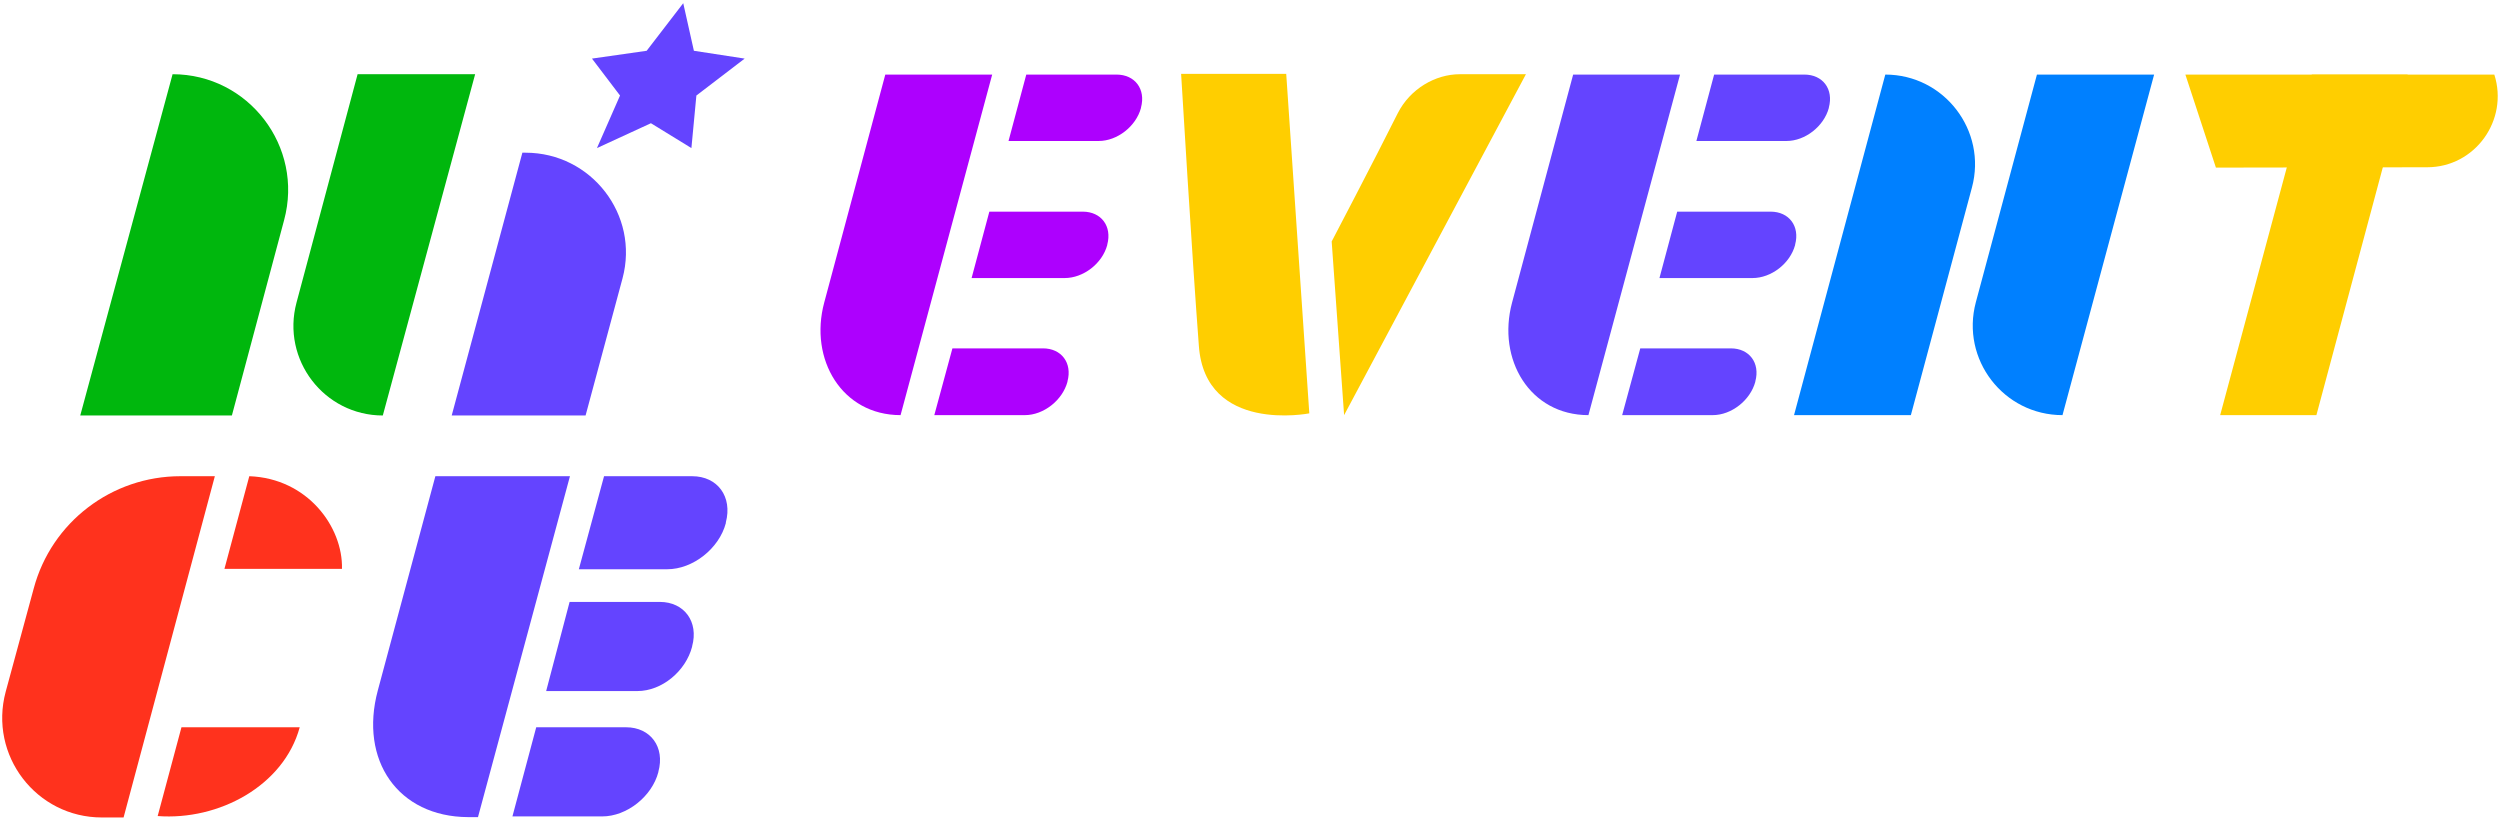
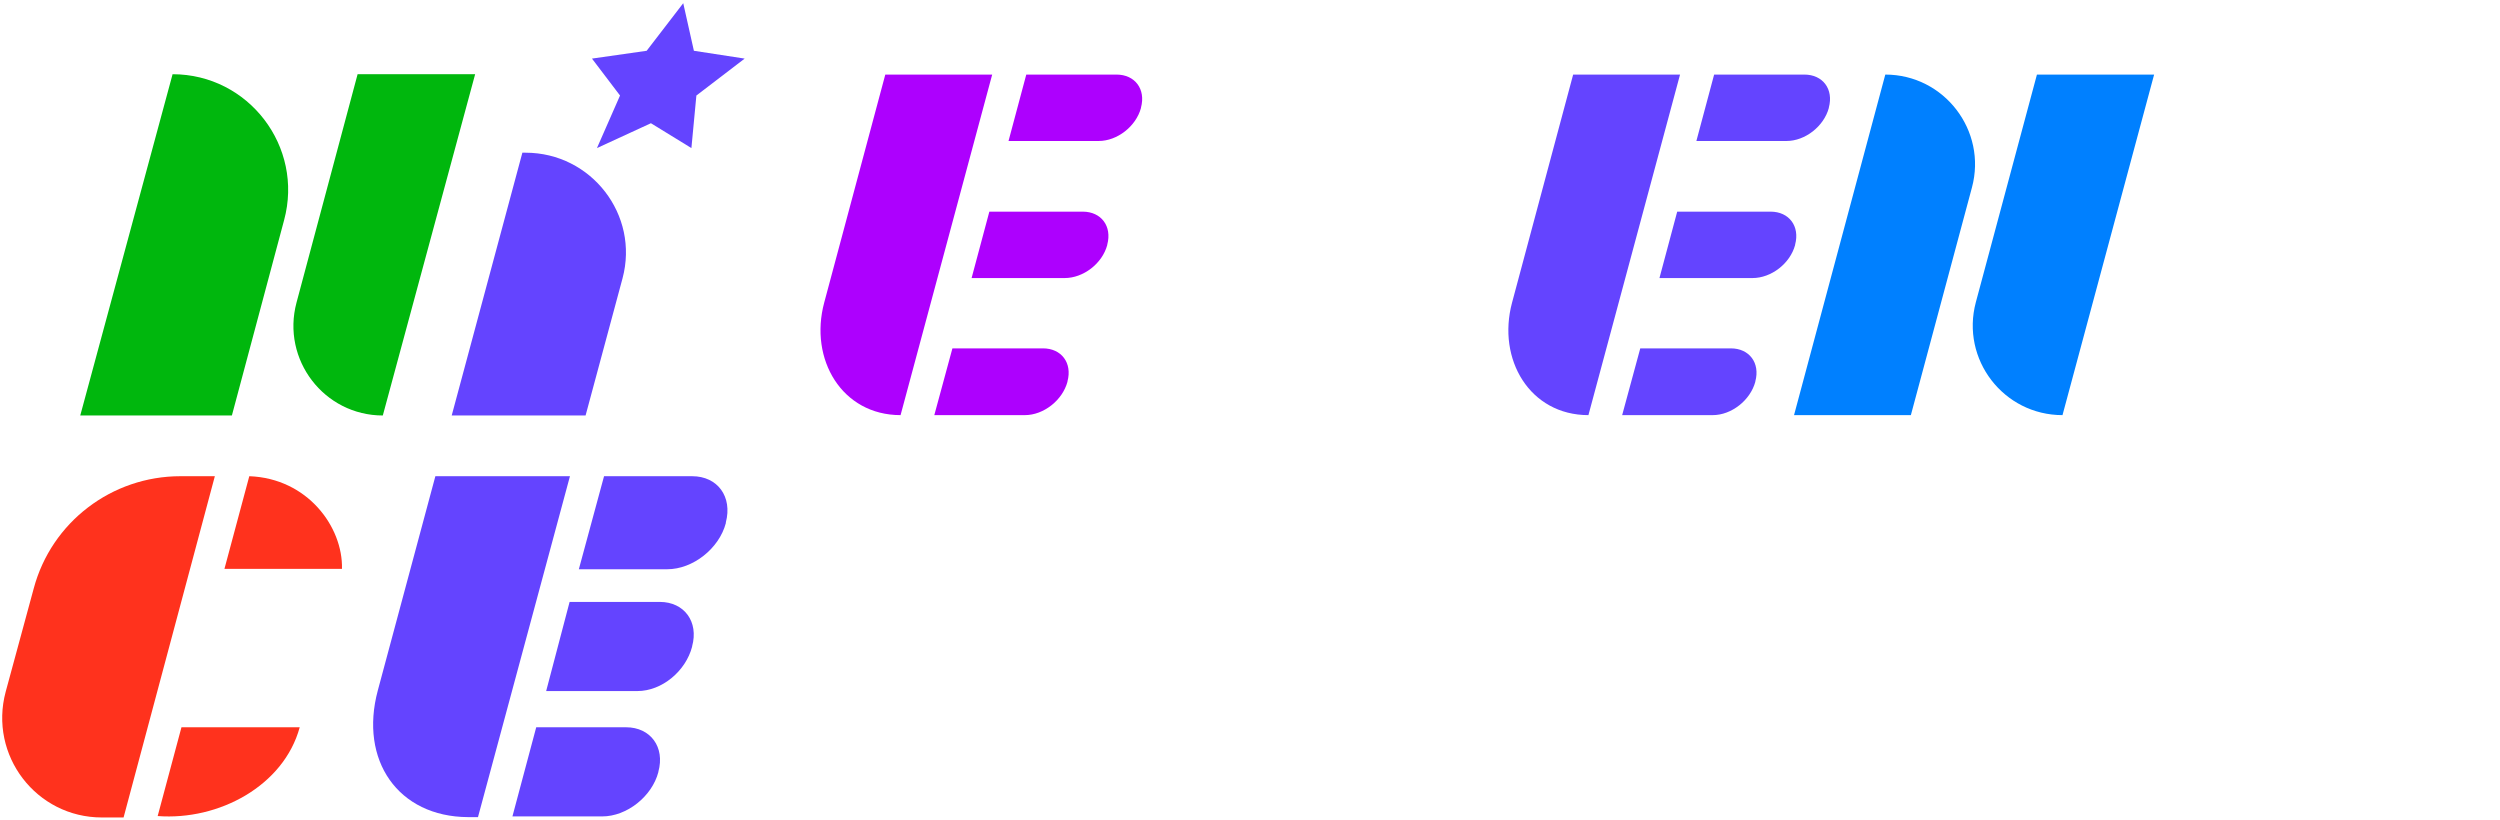
<svg xmlns="http://www.w3.org/2000/svg" version="1.1" id="_初期画面" x="0px" y="0px" viewBox="0 0 704 231" style="enable-background:new 0 0 704 231;" xml:space="preserve">
  <style type="text/css">
	.st0{fill:#6444FF;}
	.st1{fill:#FF321D;}
	.st2{fill:#0080FF;}
	.st3{fill:#FFCE00;}
	.st4{fill:#AD00FE;}
	.st5{fill:#00B70D;}
</style>
  <g>
-     <path class="st0" d="M127.2,117l19.9-74h0.9c18.5,0,32.1,17.5,27.3,35.4L164.9,117H127.2z" />
+     <path class="st0" d="M127.2,117l19.9-74h0.9c18.5,0,32.1,17.5,27.3,35.4L164.9,117z" />
    <path class="st0" d="M160.4,169.5h25.4c6.9,0,11,5.6,9.1,12.5l0,0.1c-1.8,6.9-8.5,12.5-15.4,12.5h-25.7L160.4,169.5z" />
    <path class="st0" d="M170.1,134.1l24.8,0c7.2,0,11.4,5.8,9.5,13l0,0.2c-1.9,7.2-9.3,13-16.5,13H163L170.1,134.1z" />
    <path class="st0" d="M151,204.8h25.3c6.9,0,11,5.6,9.1,12.5l0,0.1c-1.8,6.9-8.9,12.5-15.8,12.5h-25.3L151,204.8z" />
    <path class="st0" d="M106.4,194.4l16.2-60.3h37.9l-25.9,96h-2.8C112.1,230,101.1,214.1,106.4,194.4z" />
    <polygon class="st0" points="192.4,0.9 195.4,14.3 209.7,16.5 196.1,26.9 194.7,41.7 183.3,34.7 168.1,41.7 174.6,26.9 166.7,16.5    182.1,14.3  " />
    <path class="st1" d="M63.2,160.2h33.1c0.3-11.8-9.7-25.5-26.1-26.1L63.2,160.2z" />
    <path class="st1" d="M51.1,204.8l-6.7,25c17.2,1.3,35.5-8.5,40-25H51.1z" />
    <path class="st1" d="M60.5,134.1l-25.7,96.1h-6.1c-18.5,0-31.9-17.5-27.1-35.4l7.9-29.1c5-18.7,22-31.6,41.3-31.6H60.5z" />
    <path class="st2" d="M505.2,116.9L530.9,21l0,0c16.6,0,28.7,15.8,24.4,31.8l-17.2,64.1L505.2,116.9z" />
-     <path class="st3" d="M362.2,20.8l6.5,95.6c0,0-29.3,5.8-31.1-19c-1.9-24.8-5-76.6-5-76.6L362.2,20.8z M378.5,116.9l51.2-96   c0,0-11.7,0-18.6,0s-14,4.1-17.5,11C386.8,45.5,375,68,375,68L378.5,116.9z" />
    <path class="st2" d="M556.4,85.1L573.6,21h33l-25.8,95.9h0C564.2,116.9,552.1,101.2,556.4,85.1z" />
-     <path class="st3" d="M683.5,47.1l-59.5,0.1L615.4,21l87,0v0C706.5,33.8,697,47.1,683.5,47.1z" />
-     <polygon class="st3" points="651,21 625.2,116.9 652.3,116.9 678,21  " />
    <path class="st4" d="M268.2,98.1l25.5,0c5.2,0,8.3,4.1,6.9,9.3l0,0.1c-1.4,5.2-6.7,9.4-12,9.4l-25.5,0L268.2,98.1z" />
    <path class="st4" d="M278.6,59.6l26.3,0c5.2,0,8.3,4.1,6.9,9.3l0,0.1c-1.4,5.2-6.7,9.3-12,9.3l-26.2,0L278.6,59.6z" />
    <path class="st4" d="M289,21h25.4c5.2,0,8.3,4.1,6.9,9.3l0,0.1c-1.4,5.2-6.7,9.3-11.9,9.3h-25.4L289,21z" />
    <path class="st4" d="M232.1,85.2L249.3,21h30.1l-25.8,95.9h0C237.1,116.9,227.8,101.2,232.1,85.2z" />
    <path class="st0" d="M461.9,98.1l25.5,0c5.2,0,8.3,4.1,6.9,9.3l0,0.1c-1.4,5.2-6.7,9.4-12,9.4l-25.5,0L461.9,98.1z" />
    <path class="st0" d="M472.3,59.6l26.3,0c5.2,0,8.3,4.1,6.9,9.3l0,0.1c-1.4,5.2-6.7,9.3-12,9.3l-26.2,0L472.3,59.6z" />
    <path class="st0" d="M482.7,21h25.4c5.2,0,8.3,4.1,6.9,9.3l0,0.1c-1.4,5.2-6.7,9.3-11.9,9.3h-25.4L482.7,21z" />
    <path class="st0" d="M425.8,85.2L443,21h30.1l-25.8,95.9h0C430.8,116.9,421.5,101.2,425.8,85.2z" />
    <path class="st5" d="M83.5,85.2l17.2-64.3h33.1l-26,96.1h0C91.3,117,79.2,101.3,83.5,85.2z" />
    <path class="st5" d="M80,62l-14.7,55l-42.7,0l26-96.1h0C70,20.9,85.6,41.3,80,62z" />
  </g>
</svg>